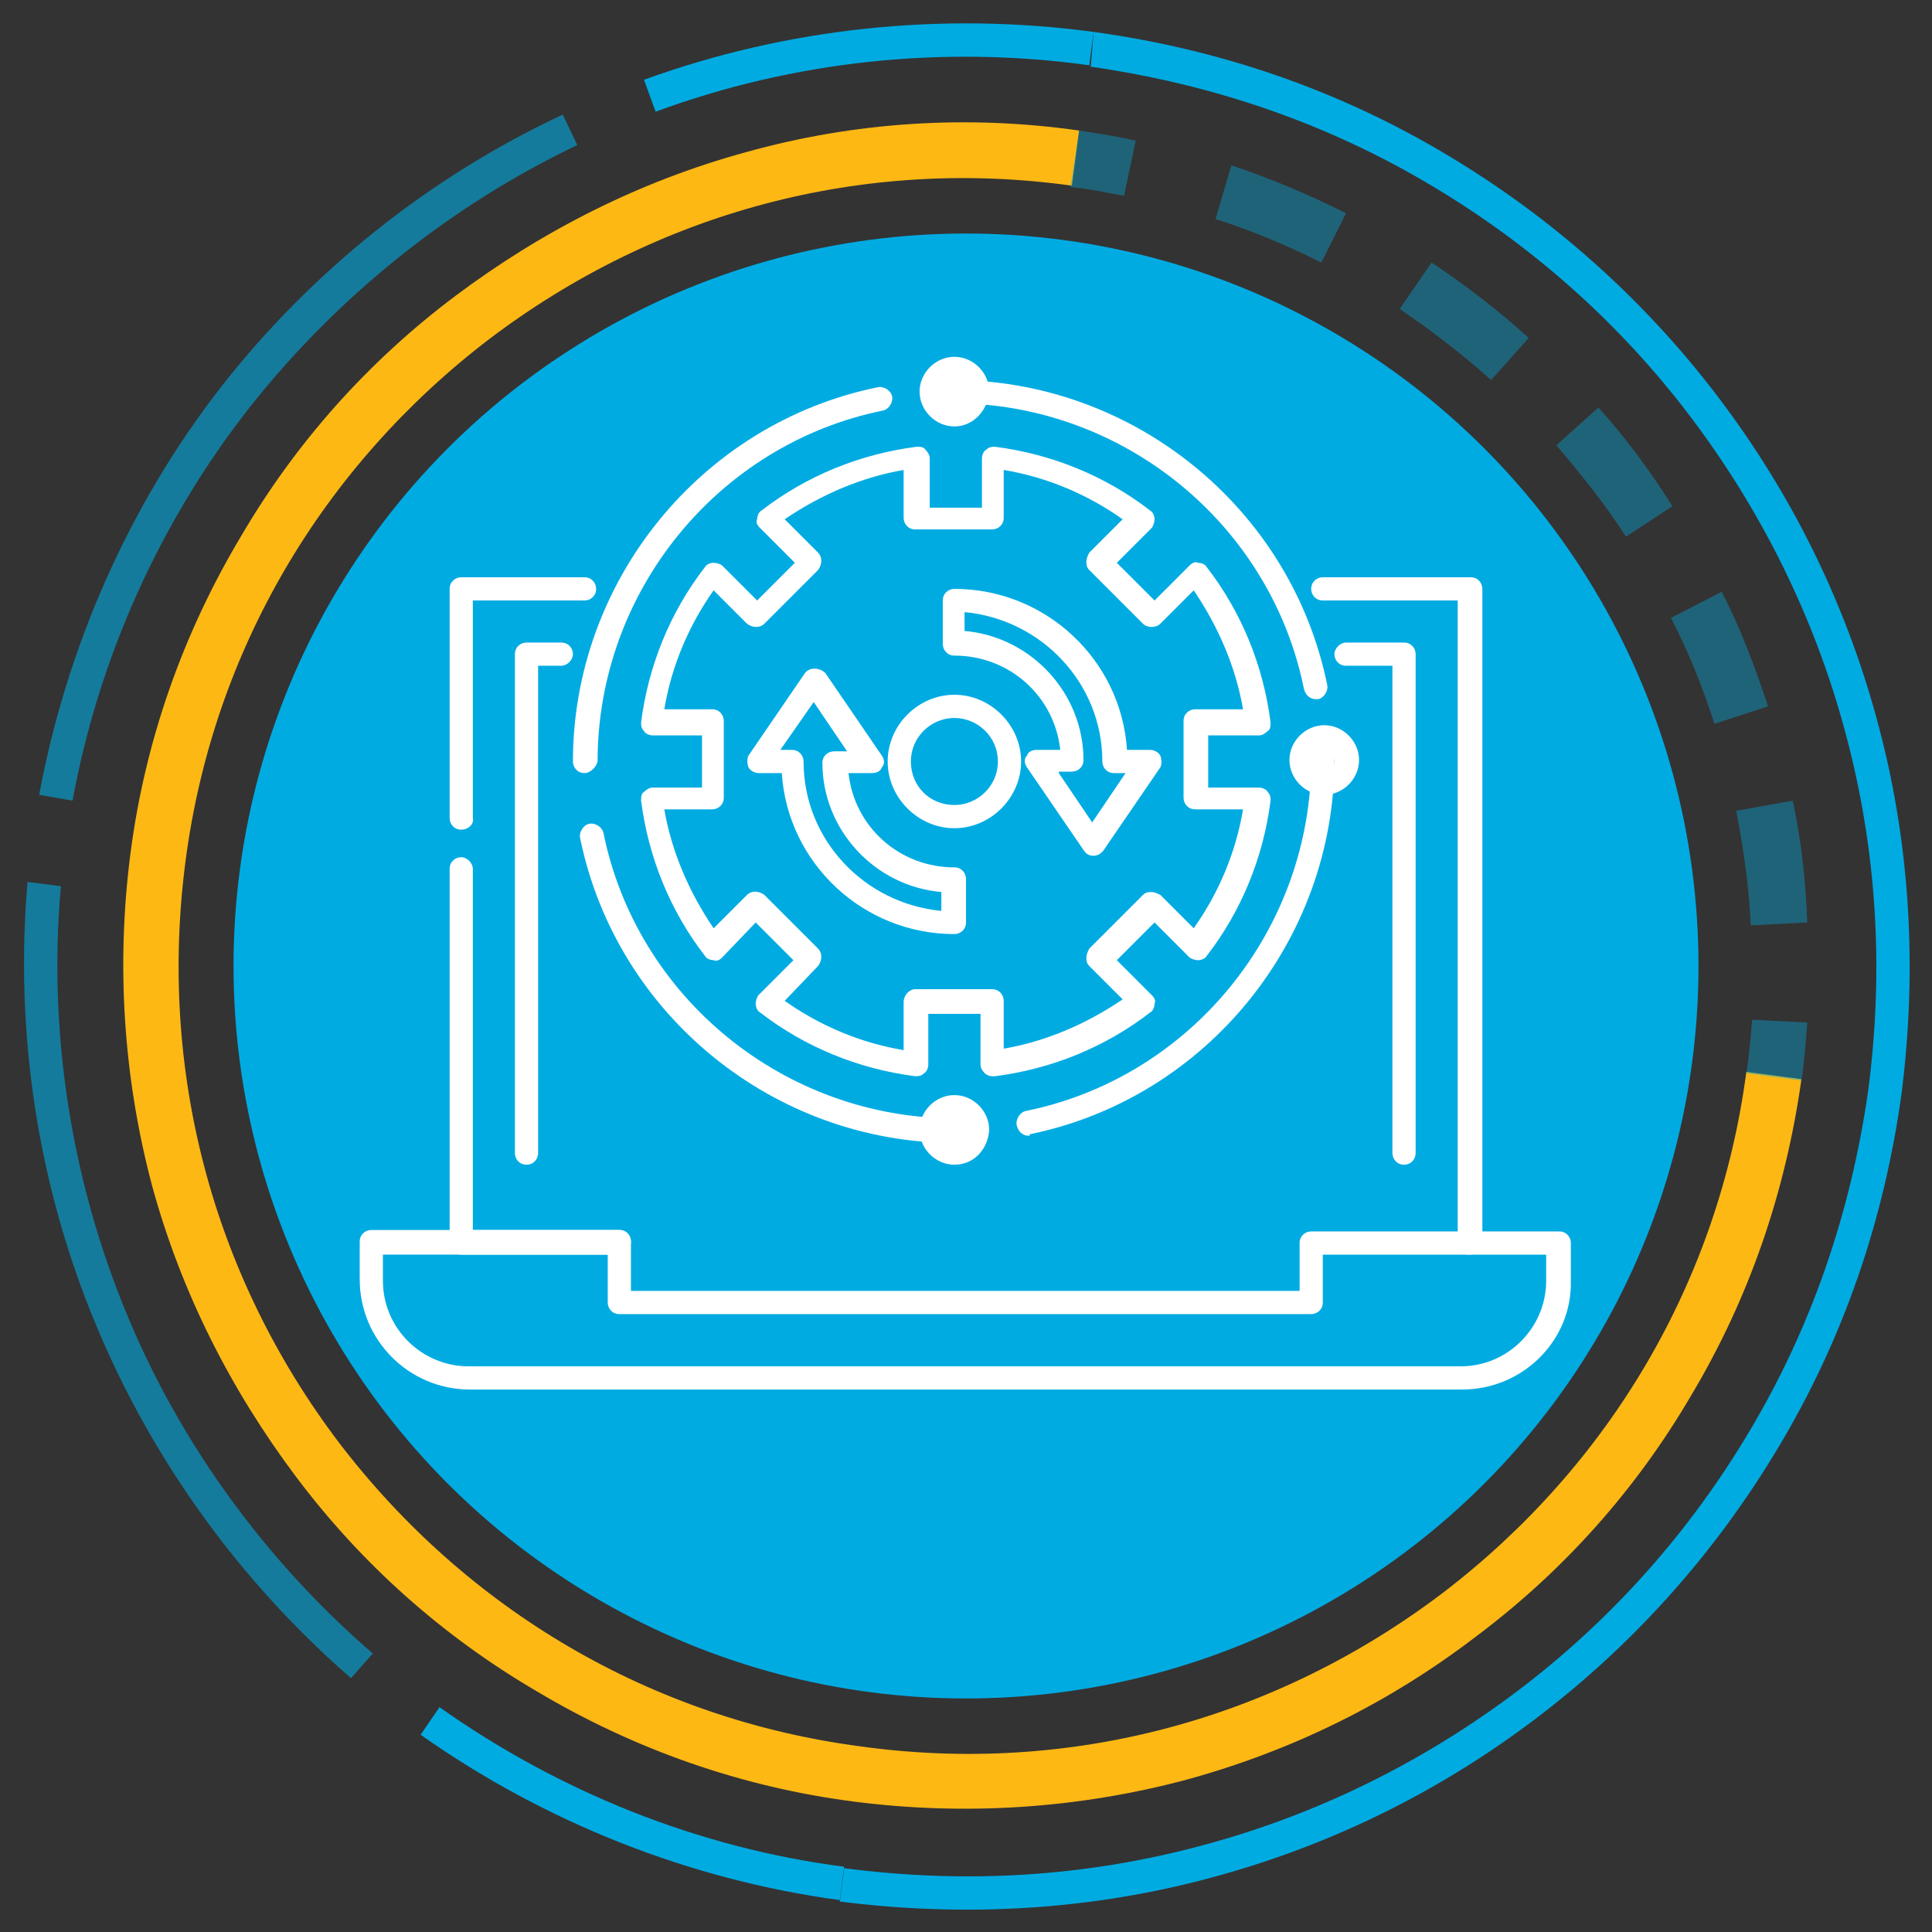
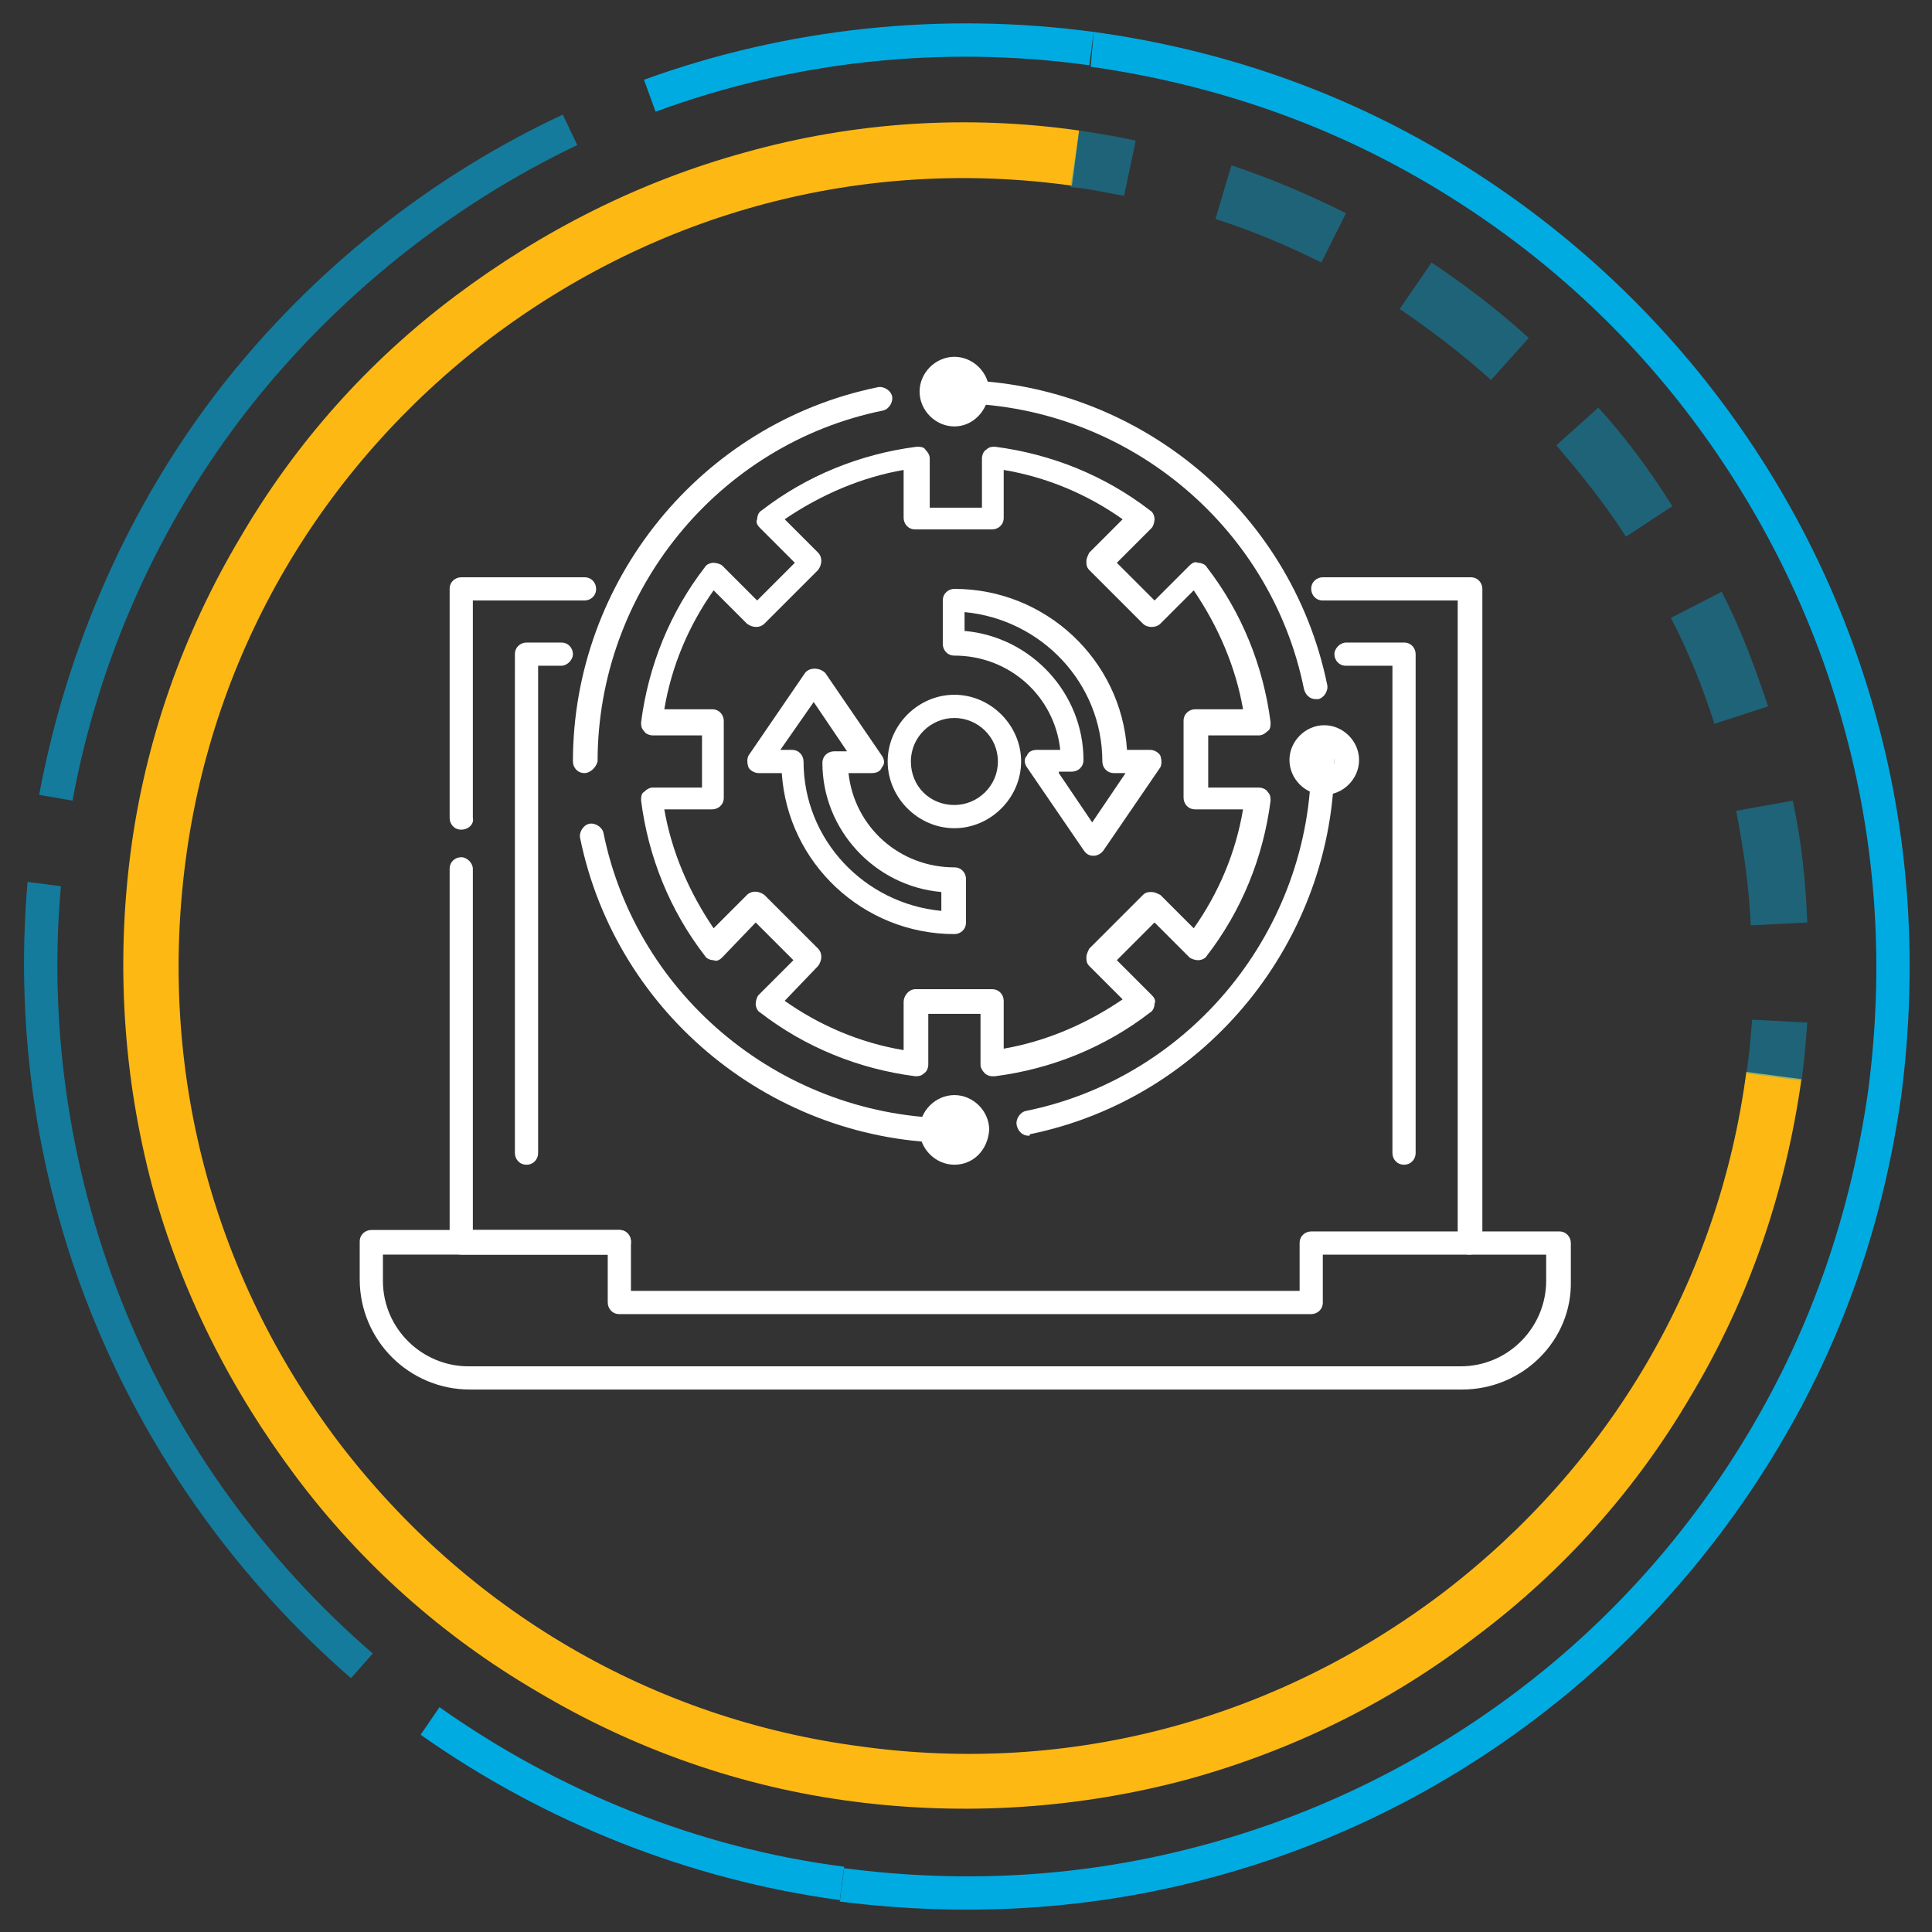
<svg xmlns="http://www.w3.org/2000/svg" version="1.1" id="Layer_1" x="0px" y="0px" viewBox="0 0 133.2 133.2" style="enable-background:new 0 0 133.2 133.2;" xml:space="preserve">
  <rect x="0" y="0" width="133.2" height="133.2" fill="#333333" stroke="none" />
  <style type="text/css">
	.st0{fill:#00ABE2;}
	.st1{opacity:0.6;fill:#00ABE2;}
	.st2{fill:#FDB814;}
	.st3{opacity:0.4;}
	.st4{fill:#FFFFFF;}
</style>
  <g>
-     <circle class="st0" cx="66.6" cy="66.6" r="50.5" />
    <g>
      <g>
        <g>
          <path class="st0" d="M30.3,117.7c8.2,5.8,17.8,9.7,27.9,11l-0.3,2.3c-10.4-1.4-20.4-5.4-28.9-11.4L30.3,117.7z" />
        </g>
        <g>
          <path class="st1" d="M38.8,7.9l1,2.1c-8.8,4.2-16.6,10.5-22.6,18.1C11,36,6.8,45.4,5,55.2l-2.3-0.4c1.9-10.2,6.2-20,12.6-28.2      C21.5,18.7,29.6,12.2,38.8,7.9z M4.2,61.1c-0.9,10,0.7,20.2,4.5,29.4c3.7,9,9.6,17.1,17,23.5l-1.5,1.7      c-7.6-6.6-13.7-15-17.6-24.4c-4-9.6-5.6-20.1-4.7-30.5L4.2,61.1z" />
        </g>
        <g>
          <path class="st0" d="M75.4,2.2l-0.3,2.3C65,3.1,54.7,4.2,45.2,7.7l-0.8-2.2C54.3,1.9,65,0.8,75.4,2.2z" />
        </g>
      </g>
      <g>
        <path class="st0" d="M75.4,2.2c8.7,1.2,16.9,4,24.4,8.5c7.2,4.3,13.5,9.9,18.6,16.6c5.1,6.7,8.8,14.2,11,22.3     c2.3,8.4,2.8,17.1,1.7,25.8c-1.2,8.7-4,16.9-8.5,24.4c-4.3,7.2-9.9,13.5-16.6,18.6c-6.7,5.1-14.2,8.8-22.3,11     c-8.4,2.3-17.1,2.8-25.8,1.7l0.3-2.3c8.4,1.1,16.7,0.6,24.8-1.6c7.8-2.1,15.1-5.7,21.6-10.6c6.5-4.9,11.9-11,16-17.9     c4.3-7.2,7-15.1,8.2-23.5c1.1-8.4,0.6-16.7-1.6-24.8c-2.1-7.8-5.7-15.1-10.6-21.6c-4.9-6.5-11-11.9-17.9-16     c-7.2-4.3-15.1-7-23.5-8.2L75.4,2.2z" />
      </g>
      <g>
        <path class="st2" d="M74.4,9l-0.5,3.8c-14.4-2-28.6,1.8-40.2,10.6c-11.5,8.8-19,21.5-20.9,35.9s1.8,28.6,10.6,40.2     c8.8,11.5,21.5,19,35.9,20.9c14.4,2,28.6-1.8,40.2-10.6c11.5-8.8,19-21.5,20.9-35.9l3.8,0.5c-1.1,7.8-3.6,15.1-7.6,21.8     c-3.8,6.5-8.8,12.1-14.8,16.6c-6,4.6-12.7,7.9-20,9.9c-7.5,2-15.3,2.5-23,1.5s-15.1-3.6-21.8-7.6c-6.5-3.8-12.1-8.8-16.6-14.8     s-7.9-12.7-9.9-20c-2-7.5-2.5-15.3-1.5-23s3.6-15.1,7.6-21.8c3.8-6.5,8.8-12.1,14.8-16.6s12.7-7.9,20-9.9     C58.9,8.4,66.7,7.9,74.4,9z" />
      </g>
      <g class="st3">
        <g>
          <path class="st0" d="M74.4,9c1.3,0.2,2.6,0.4,3.9,0.7l-0.8,3.8c-1.2-0.2-2.4-0.5-3.7-0.6L74.4,9z" />
        </g>
        <g>
          <path class="st0" d="M84.9,11.4c2.7,0.9,5.3,2,7.9,3.3l-1.7,3.4c-2.4-1.2-4.8-2.2-7.3-3L84.9,11.4z M98.7,18.1      c2.4,1.6,4.6,3.3,6.7,5.2l-2.6,2.9c-2-1.8-4.1-3.4-6.3-4.9L98.7,18.1z M110.2,28.1c1.9,2.1,3.6,4.4,5.1,6.8l-3.2,2.1      c-1.4-2.2-3.1-4.3-4.8-6.3L110.2,28.1z M118.7,40.8c1.3,2.5,2.3,5.2,3.2,7.9l-3.7,1.2c-0.8-2.5-1.8-5-3-7.3L118.7,40.8z       M123.6,55.2c0.6,2.8,0.9,5.6,1,8.4l-3.9,0.2c-0.1-2.6-0.5-5.3-1-7.9L123.6,55.2z" />
        </g>
        <g>
          <path class="st0" d="M124.6,70.5c-0.1,1.3-0.2,2.7-0.4,4l-3.8-0.5c0.2-1.2,0.3-2.5,0.4-3.7L124.6,70.5z" />
        </g>
      </g>
    </g>
  </g>
  <g>
    <g>
      <g>
        <path class="st4" d="M101.3,86.5c-0.5,0-0.8-0.4-0.8-0.8V41.4h-9.3c-0.5,0-0.8-0.4-0.8-0.8c0-0.5,0.4-0.8,0.8-0.8h10.2     c0.5,0,0.8,0.4,0.8,0.8v45.1C102.1,86.1,101.8,86.5,101.3,86.5z" />
      </g>
      <g>
        <path class="st4" d="M31.8,57.2c-0.5,0-0.8-0.4-0.8-0.8V40.6c0-0.5,0.4-0.8,0.8-0.8h8.5c0.5,0,0.8,0.4,0.8,0.8     c0,0.5-0.4,0.8-0.8,0.8h-7.7v15C32.7,56.8,32.3,57.2,31.8,57.2z" />
      </g>
      <g>
        <path class="st4" d="M42.7,86.5H31.8c-0.5,0-0.8-0.4-0.8-0.8V59.9c0-0.5,0.4-0.8,0.8-0.8s0.8,0.4,0.8,0.8v24.9h10.1     c0.5,0,0.8,0.4,0.8,0.8C43.5,86.1,43.2,86.5,42.7,86.5z" />
      </g>
      <g>
        <path class="st4" d="M100.8,95.8H32.4c-4.2,0-7.6-3.4-7.6-7.6v-2.6c0-0.5,0.4-0.8,0.8-0.8h17.1c0.5,0,0.8,0.4,0.8,0.8V89h46.1     v-3.3c0-0.5,0.4-0.8,0.8-0.8h17.1c0.5,0,0.8,0.4,0.8,0.8v2.6C108.4,92.4,105,95.8,100.8,95.8z M26.4,86.5v1.8     c0,3.3,2.7,5.9,5.9,5.9h68.4c3.3,0,5.9-2.7,5.9-5.9v-1.8H91.2v3.3c0,0.5-0.4,0.8-0.8,0.8H42.7c-0.5,0-0.8-0.4-0.8-0.8v-3.3H26.4z     " />
      </g>
      <g>
        <path class="st4" d="M96.8,80.3c-0.5,0-0.8-0.4-0.8-0.8V45.9h-3.2c-0.5,0-0.8-0.4-0.8-0.8s0.4-0.8,0.8-0.8h4     c0.5,0,0.8,0.4,0.8,0.8v34.4C97.6,79.9,97.3,80.3,96.8,80.3z" />
      </g>
      <g>
        <path class="st4" d="M36.3,80.3c-0.5,0-0.8-0.4-0.8-0.8V45.1c0-0.5,0.4-0.8,0.8-0.8h2.4c0.5,0,0.8,0.4,0.8,0.8s-0.4,0.8-0.8,0.8     h-1.6v33.6C37.1,79.9,36.8,80.3,36.3,80.3z" />
      </g>
    </g>
  </g>
  <g>
    <g>
      <g>
        <path class="st4" d="M68.4,74.2c-0.2,0-0.4-0.1-0.5-0.2c-0.2-0.2-0.3-0.4-0.3-0.6v-3.5H64v3.5c0,0.2-0.1,0.5-0.3,0.6     c-0.2,0.2-0.4,0.2-0.6,0.2c-3.9-0.5-7.6-2-10.7-4.4c-0.2-0.1-0.3-0.4-0.3-0.6c0-0.2,0.1-0.5,0.2-0.6l2.4-2.4l-2.6-2.6L49.8,66     c-0.2,0.2-0.4,0.3-0.6,0.2c-0.2,0-0.5-0.1-0.6-0.3c-2.4-3.1-3.9-6.8-4.4-10.7c0-0.2,0-0.5,0.2-0.6c0.2-0.2,0.4-0.3,0.6-0.3h3.4     v-3.6h-3.4c-0.2,0-0.5-0.1-0.6-0.3c-0.2-0.2-0.2-0.4-0.2-0.6c0.5-3.9,2-7.6,4.4-10.7c0.1-0.2,0.4-0.3,0.6-0.3     c0.2,0,0.5,0.1,0.6,0.2l2.4,2.4l2.6-2.6l-2.4-2.4c-0.2-0.2-0.3-0.4-0.2-0.6c0-0.2,0.1-0.5,0.3-0.6c3.1-2.4,6.8-3.9,10.7-4.4     c0.2,0,0.5,0,0.6,0.2c0.2,0.2,0.3,0.4,0.3,0.6v3.4h3.6v-3.4c0-0.2,0.1-0.5,0.3-0.6c0.2-0.2,0.4-0.2,0.6-0.2     c3.9,0.5,7.6,2,10.7,4.4c0.2,0.1,0.3,0.4,0.3,0.6c0,0.2-0.1,0.5-0.2,0.6l-2.4,2.4l2.6,2.6l2.4-2.4c0.2-0.2,0.4-0.3,0.6-0.2     c0.2,0,0.5,0.1,0.6,0.3c2.4,3.1,3.9,6.8,4.4,10.7c0,0.2,0,0.5-0.2,0.6c-0.2,0.2-0.4,0.3-0.6,0.3h-3.5v3.6h3.5     c0.2,0,0.5,0.1,0.6,0.3c0.2,0.2,0.2,0.4,0.2,0.6c-0.5,3.9-2,7.6-4.4,10.7c-0.1,0.2-0.4,0.3-0.6,0.3c-0.2,0-0.5-0.1-0.6-0.2     l-2.4-2.4l-2.6,2.6l2.4,2.4c0.2,0.2,0.3,0.4,0.2,0.6c0,0.2-0.1,0.5-0.3,0.6c-3.1,2.4-6.8,3.9-10.7,4.4     C68.5,74.2,68.4,74.2,68.4,74.2z M63.1,68.2h5.3c0.5,0,0.8,0.4,0.8,0.8v3.3c2.9-0.5,5.7-1.7,8.2-3.4l-2.3-2.3     c-0.2-0.2-0.2-0.4-0.2-0.6s0.1-0.4,0.2-0.6l3.7-3.7c0.2-0.2,0.4-0.2,0.6-0.2l0,0c0.2,0,0.4,0.1,0.6,0.2l2.3,2.3     c1.7-2.4,2.9-5.2,3.4-8.2h-3.3c-0.5,0-0.8-0.4-0.8-0.8v-5.3c0-0.5,0.4-0.8,0.8-0.8h3.3c-0.5-2.9-1.7-5.7-3.4-8.2l-2.3,2.3     c-0.3,0.3-0.9,0.3-1.2,0l-3.7-3.7c-0.2-0.2-0.2-0.4-0.2-0.6c0-0.2,0.1-0.4,0.2-0.6l2.3-2.3c-2.4-1.7-5.2-2.9-8.2-3.4v3.3     c0,0.5-0.4,0.8-0.8,0.8h-5.3c-0.5,0-0.8-0.4-0.8-0.8v-3.3c-2.9,0.5-5.7,1.7-8.2,3.4l2.3,2.3c0.3,0.3,0.3,0.8,0,1.2l-3.7,3.7     c-0.3,0.3-0.8,0.3-1.2,0l-2.3-2.3c-1.7,2.4-2.9,5.2-3.4,8.2h3.3c0.5,0,0.8,0.4,0.8,0.8v5.3c0,0.5-0.4,0.8-0.8,0.8h-3.3     c0.5,2.9,1.7,5.7,3.4,8.2l2.3-2.3c0.3-0.3,0.8-0.3,1.2,0l3.7,3.7c0.3,0.3,0.3,0.8,0,1.2L54.1,69c2.4,1.7,5.2,2.9,8.2,3.4v-3.3     C62.3,68.6,62.7,68.2,63.1,68.2z M65.8,57.1c-2.5,0-4.6-2.1-4.6-4.6s2.1-4.6,4.6-4.6c2.5,0,4.6,2.1,4.6,4.6S68.3,57.1,65.8,57.1z      M65.8,49.5c-1.6,0-3,1.3-3,3s1.3,3,3,3c1.6,0,3-1.3,3-3S67.4,49.5,65.8,49.5z" />
      </g>
      <g>
        <g>
          <path class="st4" d="M75.4,59c-0.3,0-0.5-0.1-0.7-0.4l-3.9-5.7c-0.2-0.3-0.2-0.6,0-0.8c0.1-0.3,0.4-0.4,0.7-0.4h1.6      c-0.4-3.7-3.5-6.5-7.3-6.5c-0.5,0-0.8-0.4-0.8-0.8v-3c0-0.5,0.4-0.8,0.8-0.8c6.3,0,11.5,4.9,11.9,11.1h1.6      c0.3,0,0.6,0.2,0.7,0.4c0.1,0.3,0.1,0.6,0,0.8l-3.9,5.7C75.9,58.9,75.6,59,75.4,59z M73,53.3l2.3,3.4l2.3-3.4h-0.8      c-0.5,0-0.8-0.4-0.8-0.8c0-5.4-4.2-9.8-9.5-10.3v1.3c4.6,0.4,8.2,4.3,8.2,8.9c0,0.5-0.4,0.8-0.8,0.8H73z M77.7,52.5L77.7,52.5      L77.7,52.5z" />
        </g>
        <g>
          <path class="st4" d="M65.8,64.4c-6.3,0-11.5-4.9-11.9-11.1h-1.6c-0.3,0-0.6-0.2-0.7-0.4c-0.1-0.3-0.1-0.6,0-0.8l3.9-5.7      c0.3-0.4,1-0.4,1.4,0l3.9,5.7c0.2,0.3,0.2,0.6,0,0.8c-0.1,0.3-0.4,0.4-0.7,0.4h-1.6c0.4,3.7,3.5,6.5,7.3,6.5      c0.5,0,0.8,0.4,0.8,0.8v3C66.6,64.1,66.2,64.4,65.8,64.4z M53.8,51.7h0.8c0.5,0,0.8,0.4,0.8,0.8c0,5.4,4.2,9.8,9.5,10.3v-1.3      c-4.6-0.4-8.2-4.3-8.2-8.9c0-0.5,0.4-0.8,0.8-0.8h0.9l-2.3-3.4L53.8,51.7z" />
        </g>
      </g>
    </g>
    <g>
      <path class="st4" d="M90.7,48.2c-0.4,0-0.7-0.3-0.8-0.7c-2.3-11.4-12.5-19.7-24.2-19.7c-0.5,0-0.8-0.4-0.8-0.8    c0-0.5,0.4-0.8,0.8-0.8c12.4,0,23.3,8.8,25.8,21c0.1,0.4-0.2,0.9-0.6,1C90.8,48.2,90.8,48.2,90.7,48.2z" />
    </g>
    <g>
      <path class="st4" d="M40.3,53.3c-0.5,0-0.8-0.4-0.8-0.8c0-12.4,8.8-23.3,21-25.8c0.4-0.1,0.9,0.2,1,0.6c0.1,0.4-0.2,0.9-0.6,1    c-11.4,2.3-19.7,12.5-19.7,24.2C41.1,52.9,40.7,53.3,40.3,53.3z" />
    </g>
    <g>
      <path class="st4" d="M65.8,78.8c-12.4,0-23.3-8.8-25.8-21c-0.1-0.4,0.2-0.9,0.6-1c0.4-0.1,0.9,0.2,1,0.6    c2.3,11.4,12.5,19.7,24.2,19.7c0.5,0,0.8,0.4,0.8,0.8S66.2,78.8,65.8,78.8z" />
    </g>
    <g>
      <path class="st4" d="M70.9,78.3c-0.4,0-0.7-0.3-0.8-0.7c-0.1-0.4,0.2-0.9,0.6-1c11.4-2.3,19.7-12.5,19.7-24.2    c0-0.5,0.4-0.8,0.8-0.8c0.5,0,0.8,0.4,0.8,0.8c0,12.4-8.8,23.3-21,25.8C71,78.3,71,78.3,70.9,78.3z" />
    </g>
    <g>
      <path class="st4" d="M65.8,29.4c-1.3,0-2.4-1.1-2.4-2.4c0-1.3,1.1-2.4,2.4-2.4c1.3,0,2.4,1.1,2.4,2.4    C68.1,28.3,67.1,29.4,65.8,29.4z M65.8,26.3c-0.4,0-0.7,0.3-0.7,0.7c0,0.4,0.3,0.7,0.7,0.7s0.7-0.3,0.7-0.7    C66.5,26.6,66.2,26.3,65.8,26.3z" />
    </g>
    <g>
      <path class="st4" d="M91.3,54.8c-1.3,0-2.4-1.1-2.4-2.4s1.1-2.4,2.4-2.4c1.3,0,2.4,1.1,2.4,2.4S92.6,54.8,91.3,54.8z M91.3,51.8    c-0.4,0-0.7,0.3-0.7,0.7s0.3,0.7,0.7,0.7c0.4,0,0.7-0.3,0.7-0.7S91.6,51.8,91.3,51.8z" />
    </g>
    <g>
      <path class="st4" d="M65.8,80.3c-1.3,0-2.4-1.1-2.4-2.4c0-1.3,1.1-2.4,2.4-2.4c1.3,0,2.4,1.1,2.4,2.4    C68.1,79.3,67.1,80.3,65.8,80.3z M65.8,77.3c-0.4,0-0.7,0.3-0.7,0.7c0,0.4,0.3,0.7,0.7,0.7s0.7-0.3,0.7-0.7    C66.5,77.6,66.2,77.3,65.8,77.3z" />
    </g>
  </g>
</svg>